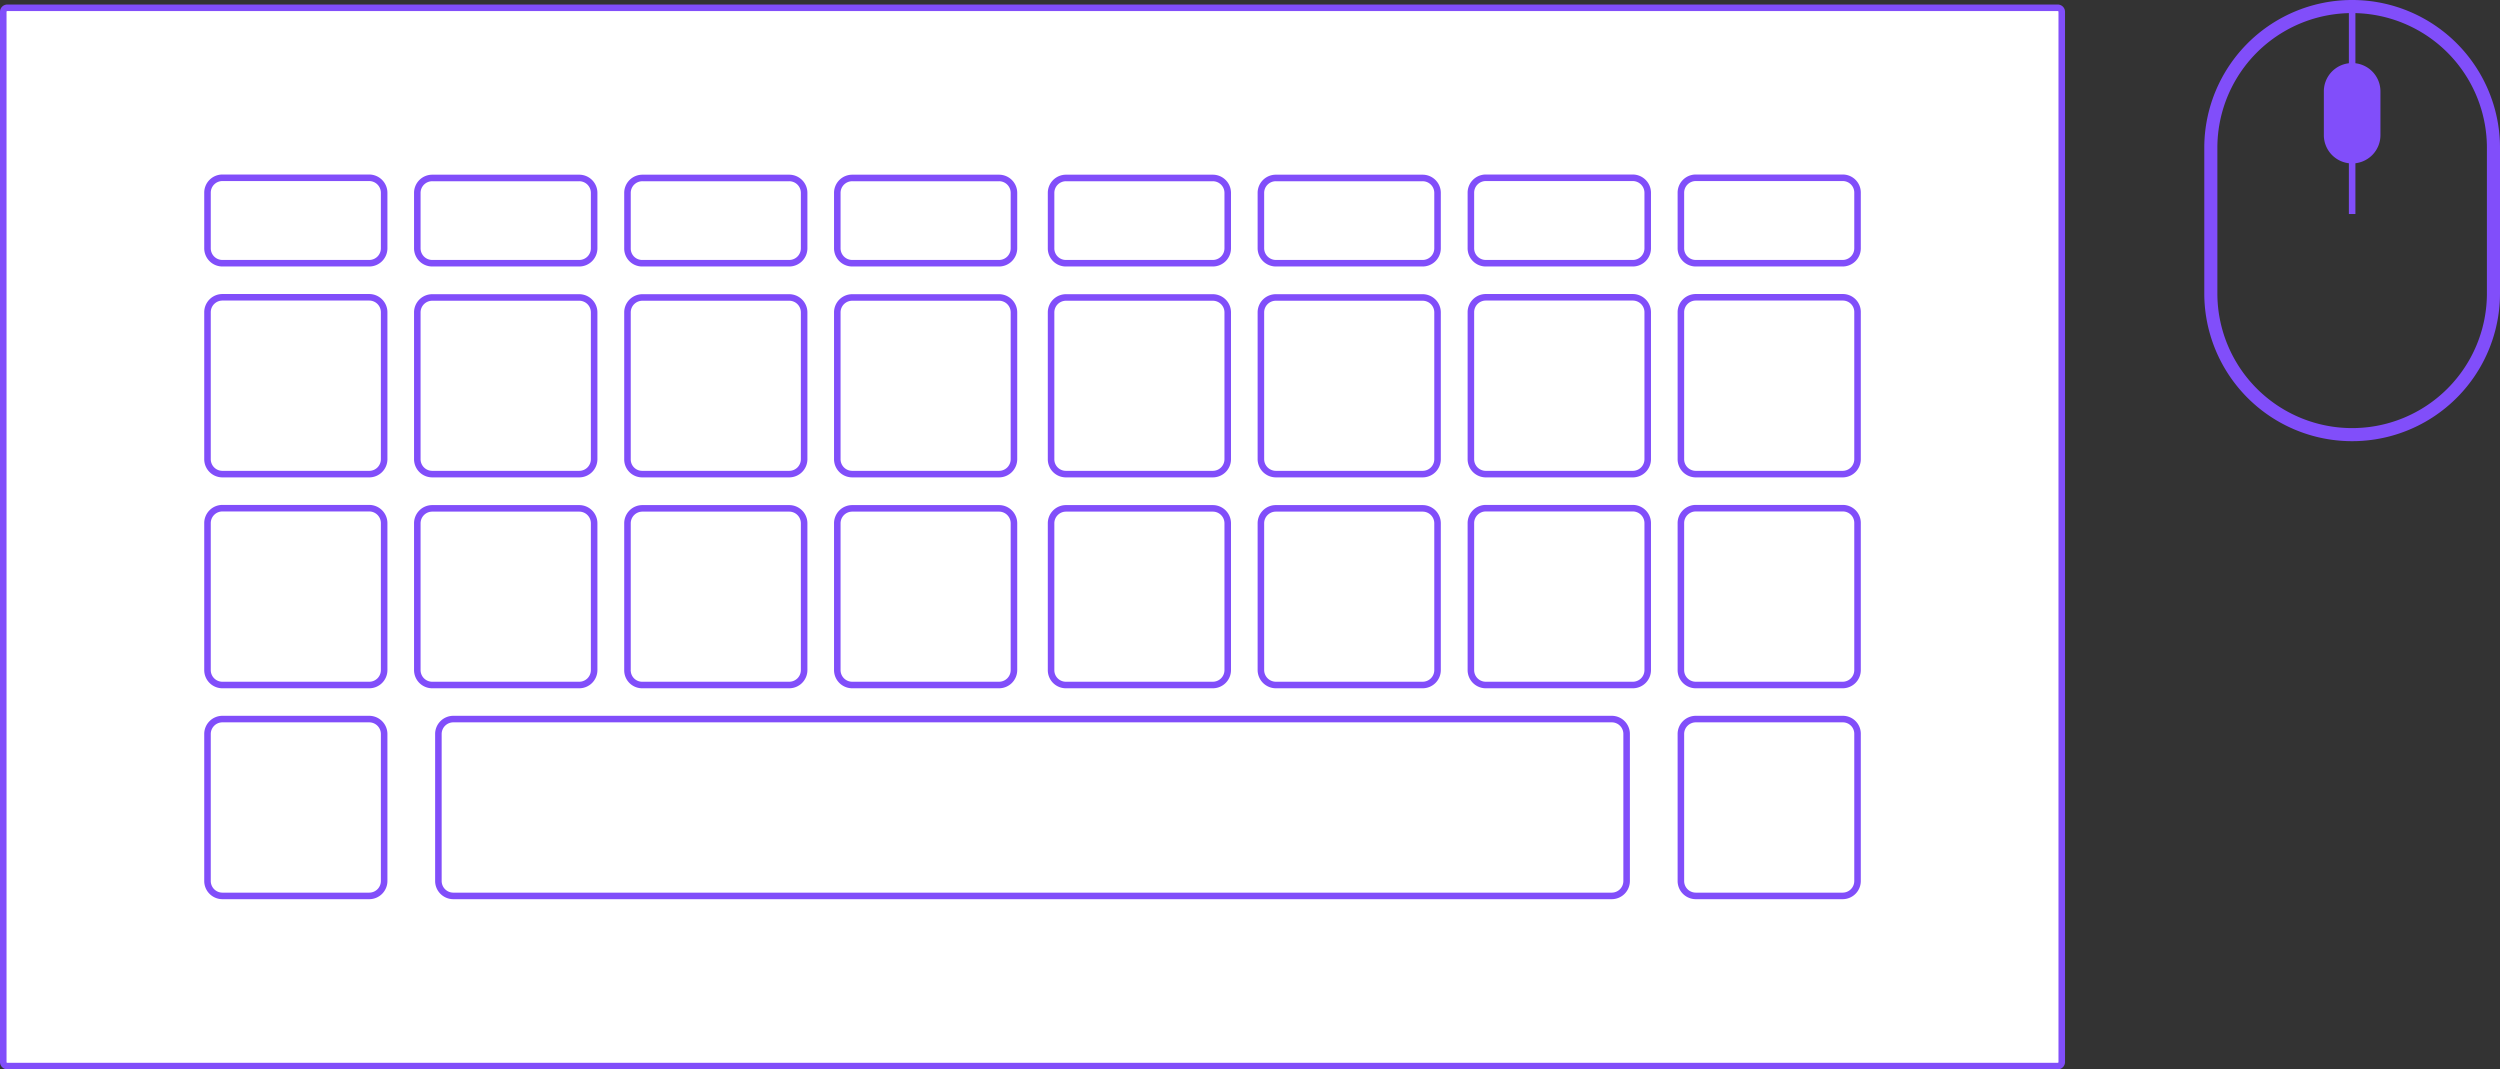
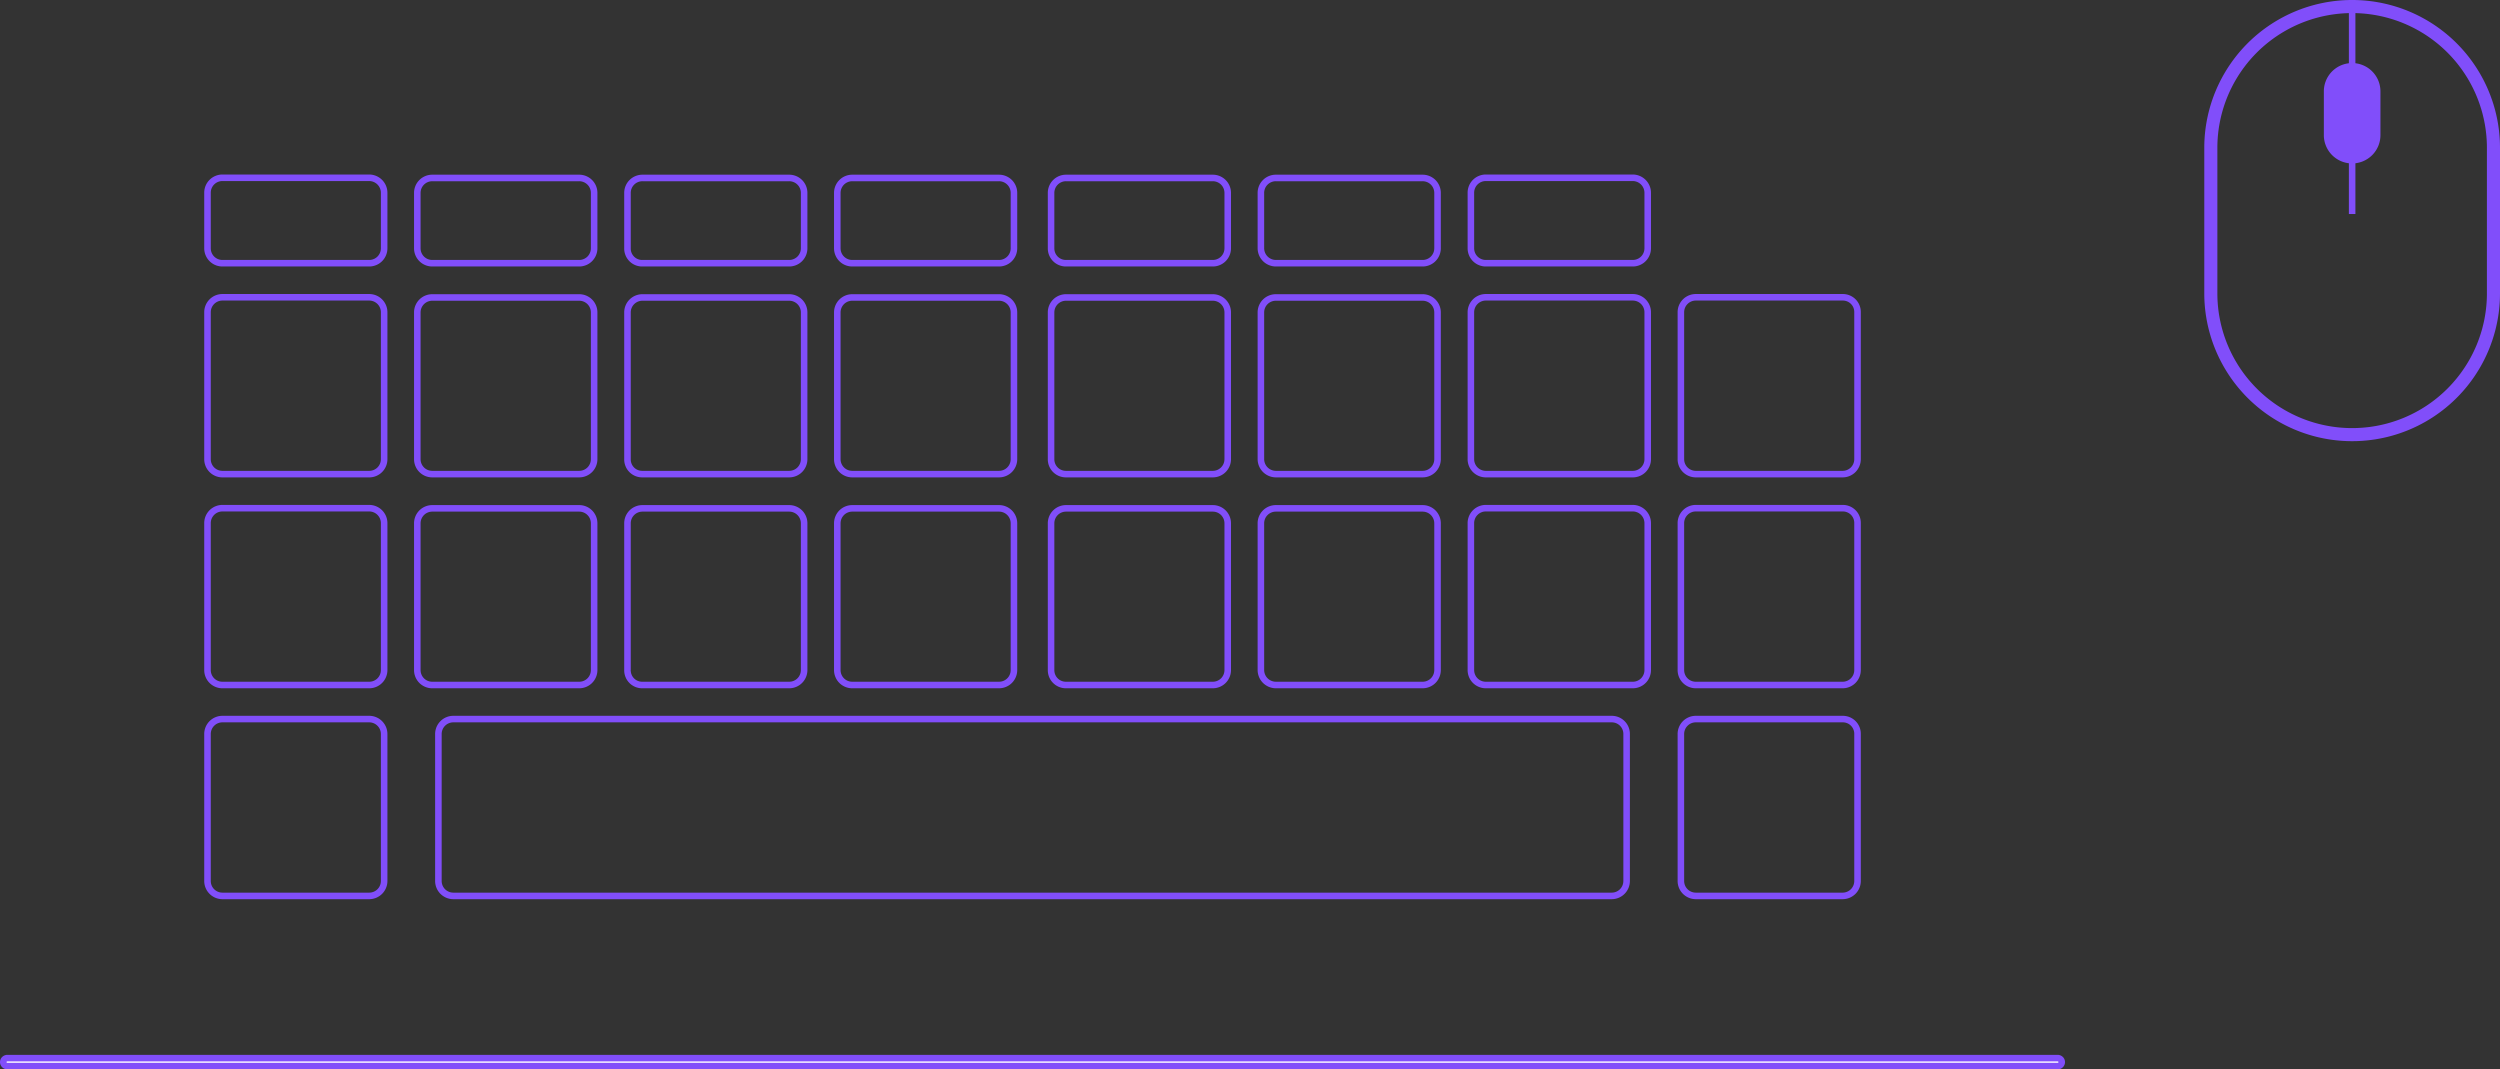
<svg xmlns="http://www.w3.org/2000/svg" width="382.123" height="163.448" viewBox="0 0 382.123 163.448">
  <rect x="0" y="0" width="382.123" height="163.448" fill="#333333" stroke="none" />
  <g id="Laptop-chart" transform="translate(-19.5 -36.9)">
    <g id="Group_741" data-name="Group 741" transform="translate(357.423 37.9)">
      <path id="Path_564" data-name="Path 564" d="M1244.7,59.5a21.6,21.6,0,1,1,43.2,0V81.734a21.6,21.6,0,1,1-43.2,0Z" transform="translate(-1244.7 -37.9)" fill="none" stroke="#814efa" stroke-miterlimit="10" stroke-width="2" />
      <line id="Line_128" data-name="Line 128" y2="30.995" transform="translate(21.6 0.716)" fill="none" stroke="#814efa" stroke-miterlimit="10" stroke-width="1" />
      <path id="Path_565" data-name="Path 565" d="M1307.4,73.826a4.326,4.326,0,1,1,8.651,0v6.557a4.326,4.326,0,1,1-8.651,0Z" transform="translate(-1290.125 -60.794)" fill="#814efa" />
    </g>
-     <path id="Path_566" data-name="Path 566" d="M334.031,200.355H20.606a.612.612,0,0,1-.606-.606V39.206a.612.612,0,0,1,.606-.606H334.031a.612.612,0,0,1,.606.606V199.748A.611.611,0,0,1,334.031,200.355Z" transform="translate(0 -0.507)" fill="#fff" stroke="#814efa" stroke-miterlimit="10" stroke-width="1" />
+     <path id="Path_566" data-name="Path 566" d="M334.031,200.355H20.606a.612.612,0,0,1-.606-.606a.612.612,0,0,1,.606-.606H334.031a.612.612,0,0,1,.606.606V199.748A.611.611,0,0,1,334.031,200.355Z" transform="translate(0 -0.507)" fill="#fff" stroke="#814efa" stroke-miterlimit="10" stroke-width="1" />
    <g id="Group_742" data-name="Group 742" transform="translate(51.216 64.074)">
-       <path id="Path_567" data-name="Path 567" d="M975.441,132.9H952.987a2.281,2.281,0,0,0-2.287,2.287v8.486a2.281,2.281,0,0,0,2.287,2.287h22.427a2.281,2.281,0,0,0,2.287-2.287v-8.458A2.264,2.264,0,0,0,975.441,132.9Z" transform="translate(-725.494 -132.9)" fill="none" stroke="#814efa" stroke-miterlimit="10" stroke-width="1" />
      <path id="Path_568" data-name="Path 568" d="M858.941,132.9H836.487a2.281,2.281,0,0,0-2.287,2.287v8.486a2.281,2.281,0,0,0,2.287,2.287h22.454a2.281,2.281,0,0,0,2.287-2.287v-8.458A2.3,2.3,0,0,0,858.941,132.9Z" transform="translate(-641.092 -132.9)" fill="none" stroke="#814efa" stroke-miterlimit="10" stroke-width="1" />
      <path id="Path_569" data-name="Path 569" d="M719.987,146.032h22.427a2.281,2.281,0,0,0,2.287-2.287v-8.458A2.281,2.281,0,0,0,742.414,133H719.987a2.281,2.281,0,0,0-2.287,2.287v8.458A2.3,2.3,0,0,0,719.987,146.032Z" transform="translate(-556.689 -132.972)" fill="none" stroke="#814efa" stroke-miterlimit="10" stroke-width="1" />
      <path id="Path_570" data-name="Path 570" d="M603.585,146.032h22.427a2.281,2.281,0,0,0,2.287-2.287v-8.458A2.281,2.281,0,0,0,626.012,133H603.585a2.281,2.281,0,0,0-2.287,2.287v8.458A2.264,2.264,0,0,0,603.585,146.032Z" transform="translate(-472.358 -132.972)" fill="none" stroke="#814efa" stroke-miterlimit="10" stroke-width="1" />
      <path id="Path_571" data-name="Path 571" d="M975.441,199.2H952.987a2.281,2.281,0,0,0-2.287,2.287v22.454a2.281,2.281,0,0,0,2.287,2.287h22.427a2.281,2.281,0,0,0,2.287-2.287V201.514A2.247,2.247,0,0,0,975.441,199.2Z" transform="translate(-725.494 -180.933)" fill="none" stroke="#814efa" stroke-miterlimit="10" stroke-width="1" />
      <path id="Path_572" data-name="Path 572" d="M858.941,199.2H836.487a2.281,2.281,0,0,0-2.287,2.287v22.454a2.281,2.281,0,0,0,2.287,2.287h22.454a2.281,2.281,0,0,0,2.287-2.287V201.514A2.287,2.287,0,0,0,858.941,199.2Z" transform="translate(-641.092 -180.933)" fill="none" stroke="#814efa" stroke-miterlimit="10" stroke-width="1" />
      <path id="Path_573" data-name="Path 573" d="M719.987,226.3h22.427a2.281,2.281,0,0,0,2.287-2.287V201.587a2.281,2.281,0,0,0-2.287-2.287H719.987a2.281,2.281,0,0,0-2.287,2.287v22.427A2.3,2.3,0,0,0,719.987,226.3Z" transform="translate(-556.689 -181.006)" fill="none" stroke="#814efa" stroke-miterlimit="10" stroke-width="1" />
      <path id="Path_574" data-name="Path 574" d="M603.585,226.3h22.427a2.281,2.281,0,0,0,2.287-2.287V201.587a2.281,2.281,0,0,0-2.287-2.287H603.585a2.281,2.281,0,0,0-2.287,2.287v22.427A2.264,2.264,0,0,0,603.585,226.3Z" transform="translate(-472.358 -181.006)" fill="none" stroke="#814efa" stroke-miterlimit="10" stroke-width="1" />
      <path id="Path_575" data-name="Path 575" d="M975.441,316.2H952.987a2.281,2.281,0,0,0-2.287,2.287v22.454a2.281,2.281,0,0,0,2.287,2.287h22.427a2.281,2.281,0,0,0,2.287-2.287V318.514A2.247,2.247,0,0,0,975.441,316.2Z" transform="translate(-725.494 -265.698)" fill="none" stroke="#814efa" stroke-miterlimit="10" stroke-width="1" />
      <path id="Path_576" data-name="Path 576" d="M858.941,316.2H836.487a2.281,2.281,0,0,0-2.287,2.287v22.454a2.281,2.281,0,0,0,2.287,2.287h22.454a2.281,2.281,0,0,0,2.287-2.287V318.514A2.287,2.287,0,0,0,858.941,316.2Z" transform="translate(-641.092 -265.698)" fill="none" stroke="#814efa" stroke-miterlimit="10" stroke-width="1" />
      <path id="Path_577" data-name="Path 577" d="M719.987,343.3h22.427a2.281,2.281,0,0,0,2.287-2.287V318.587a2.281,2.281,0,0,0-2.287-2.287H719.987a2.281,2.281,0,0,0-2.287,2.287v22.427A2.3,2.3,0,0,0,719.987,343.3Z" transform="translate(-556.689 -265.771)" fill="none" stroke="#814efa" stroke-miterlimit="10" stroke-width="1" />
      <path id="Path_578" data-name="Path 578" d="M603.585,343.3h22.427a2.281,2.281,0,0,0,2.287-2.287V318.587a2.281,2.281,0,0,0-2.287-2.287H603.585a2.281,2.281,0,0,0-2.287,2.287v22.427A2.264,2.264,0,0,0,603.585,343.3Z" transform="translate(-472.358 -265.771)" fill="none" stroke="#814efa" stroke-miterlimit="10" stroke-width="1" />
      <path id="Path_579" data-name="Path 579" d="M975.441,433.2H952.987a2.281,2.281,0,0,0-2.287,2.287v22.454a2.281,2.281,0,0,0,2.287,2.287h22.427a2.281,2.281,0,0,0,2.287-2.287V435.514A2.247,2.247,0,0,0,975.441,433.2Z" transform="translate(-725.494 -350.463)" fill="none" stroke="#814efa" stroke-miterlimit="10" stroke-width="1" />
      <path id="Path_580" data-name="Path 580" d="M440.732,433.2H263.687a2.281,2.281,0,0,0-2.287,2.287v22.454a2.281,2.281,0,0,0,2.287,2.287H440.732a2.281,2.281,0,0,0,2.287-2.287V435.514A2.27,2.27,0,0,0,440.732,433.2Z" transform="translate(-226.107 -350.463)" fill="none" stroke="#814efa" stroke-miterlimit="10" stroke-width="1" />
      <path id="Path_581" data-name="Path 581" d="M158.014,132.9H135.587a2.281,2.281,0,0,0-2.287,2.287v8.486a2.281,2.281,0,0,0,2.287,2.287h22.427a2.281,2.281,0,0,0,2.287-2.287v-8.458A2.3,2.3,0,0,0,158.014,132.9Z" transform="translate(-133.3 -132.9)" fill="none" stroke="#814efa" stroke-miterlimit="10" stroke-width="1" />
      <path id="Path_582" data-name="Path 582" d="M251.987,146.032h22.454a2.281,2.281,0,0,0,2.287-2.287v-8.458A2.281,2.281,0,0,0,274.441,133H251.987a2.281,2.281,0,0,0-2.287,2.287v8.458A2.281,2.281,0,0,0,251.987,146.032Z" transform="translate(-217.63 -132.972)" fill="none" stroke="#814efa" stroke-miterlimit="10" stroke-width="1" />
      <path id="Path_583" data-name="Path 583" d="M368.558,146.032h22.454a2.281,2.281,0,0,0,2.287-2.287v-8.458A2.281,2.281,0,0,0,391.012,133H368.585a2.281,2.281,0,0,0-2.287,2.287v8.458A2.241,2.241,0,0,0,368.558,146.032Z" transform="translate(-302.104 -132.972)" fill="none" stroke="#814efa" stroke-miterlimit="10" stroke-width="1" />
      <path id="Path_584" data-name="Path 584" d="M484.987,146.032h22.427a2.281,2.281,0,0,0,2.287-2.287v-8.458A2.281,2.281,0,0,0,507.414,133H484.987a2.281,2.281,0,0,0-2.287,2.287v8.458A2.281,2.281,0,0,0,484.987,146.032Z" transform="translate(-386.435 -132.972)" fill="none" stroke="#814efa" stroke-miterlimit="10" stroke-width="1" />
      <path id="Path_585" data-name="Path 585" d="M158.014,199.2H135.587a2.281,2.281,0,0,0-2.287,2.287v22.454a2.281,2.281,0,0,0,2.287,2.287h22.427a2.281,2.281,0,0,0,2.287-2.287V201.514A2.287,2.287,0,0,0,158.014,199.2Z" transform="translate(-133.3 -180.933)" fill="none" stroke="#814efa" stroke-miterlimit="10" stroke-width="1" />
      <path id="Path_586" data-name="Path 586" d="M251.987,226.3h22.454a2.281,2.281,0,0,0,2.287-2.287V201.587a2.281,2.281,0,0,0-2.287-2.287H251.987a2.281,2.281,0,0,0-2.287,2.287v22.427A2.281,2.281,0,0,0,251.987,226.3Z" transform="translate(-217.63 -181.006)" fill="none" stroke="#814efa" stroke-miterlimit="10" stroke-width="1" />
      <path id="Path_587" data-name="Path 587" d="M368.558,226.3h22.454a2.281,2.281,0,0,0,2.287-2.287V201.587a2.281,2.281,0,0,0-2.287-2.287H368.585a2.281,2.281,0,0,0-2.287,2.287v22.427A2.241,2.241,0,0,0,368.558,226.3Z" transform="translate(-302.104 -181.006)" fill="none" stroke="#814efa" stroke-miterlimit="10" stroke-width="1" />
      <path id="Path_588" data-name="Path 588" d="M484.987,226.3h22.427a2.281,2.281,0,0,0,2.287-2.287V201.587a2.281,2.281,0,0,0-2.287-2.287H484.987a2.281,2.281,0,0,0-2.287,2.287v22.427A2.281,2.281,0,0,0,484.987,226.3Z" transform="translate(-386.435 -181.006)" fill="none" stroke="#814efa" stroke-miterlimit="10" stroke-width="1" />
      <path id="Path_589" data-name="Path 589" d="M158.014,316.2H135.587a2.281,2.281,0,0,0-2.287,2.287v22.454a2.281,2.281,0,0,0,2.287,2.287h22.427a2.281,2.281,0,0,0,2.287-2.287V318.514A2.287,2.287,0,0,0,158.014,316.2Z" transform="translate(-133.3 -265.698)" fill="none" stroke="#814efa" stroke-miterlimit="10" stroke-width="1" />
      <path id="Path_590" data-name="Path 590" d="M276.728,341.014V318.587a2.281,2.281,0,0,0-2.287-2.287H251.987a2.281,2.281,0,0,0-2.287,2.287v22.427a2.281,2.281,0,0,0,2.287,2.287h22.454A2.281,2.281,0,0,0,276.728,341.014Z" transform="translate(-217.63 -265.771)" fill="none" stroke="#814efa" stroke-miterlimit="10" stroke-width="1" />
      <path id="Path_591" data-name="Path 591" d="M368.558,343.3h22.454a2.281,2.281,0,0,0,2.287-2.287V318.587a2.281,2.281,0,0,0-2.287-2.287H368.585a2.281,2.281,0,0,0-2.287,2.287v22.427A2.241,2.241,0,0,0,368.558,343.3Z" transform="translate(-302.104 -265.771)" fill="none" stroke="#814efa" stroke-miterlimit="10" stroke-width="1" />
      <path id="Path_592" data-name="Path 592" d="M484.987,343.3h22.427a2.281,2.281,0,0,0,2.287-2.287V318.587a2.281,2.281,0,0,0-2.287-2.287H484.987a2.281,2.281,0,0,0-2.287,2.287v22.427A2.281,2.281,0,0,0,484.987,343.3Z" transform="translate(-386.435 -265.771)" fill="none" stroke="#814efa" stroke-miterlimit="10" stroke-width="1" />
      <path id="Path_593" data-name="Path 593" d="M158.014,433.2H135.587a2.281,2.281,0,0,0-2.287,2.287v22.454a2.281,2.281,0,0,0,2.287,2.287h22.427a2.281,2.281,0,0,0,2.287-2.287V435.514A2.287,2.287,0,0,0,158.014,433.2Z" transform="translate(-133.3 -350.463)" fill="none" stroke="#814efa" stroke-miterlimit="10" stroke-width="1" />
    </g>
  </g>
</svg>